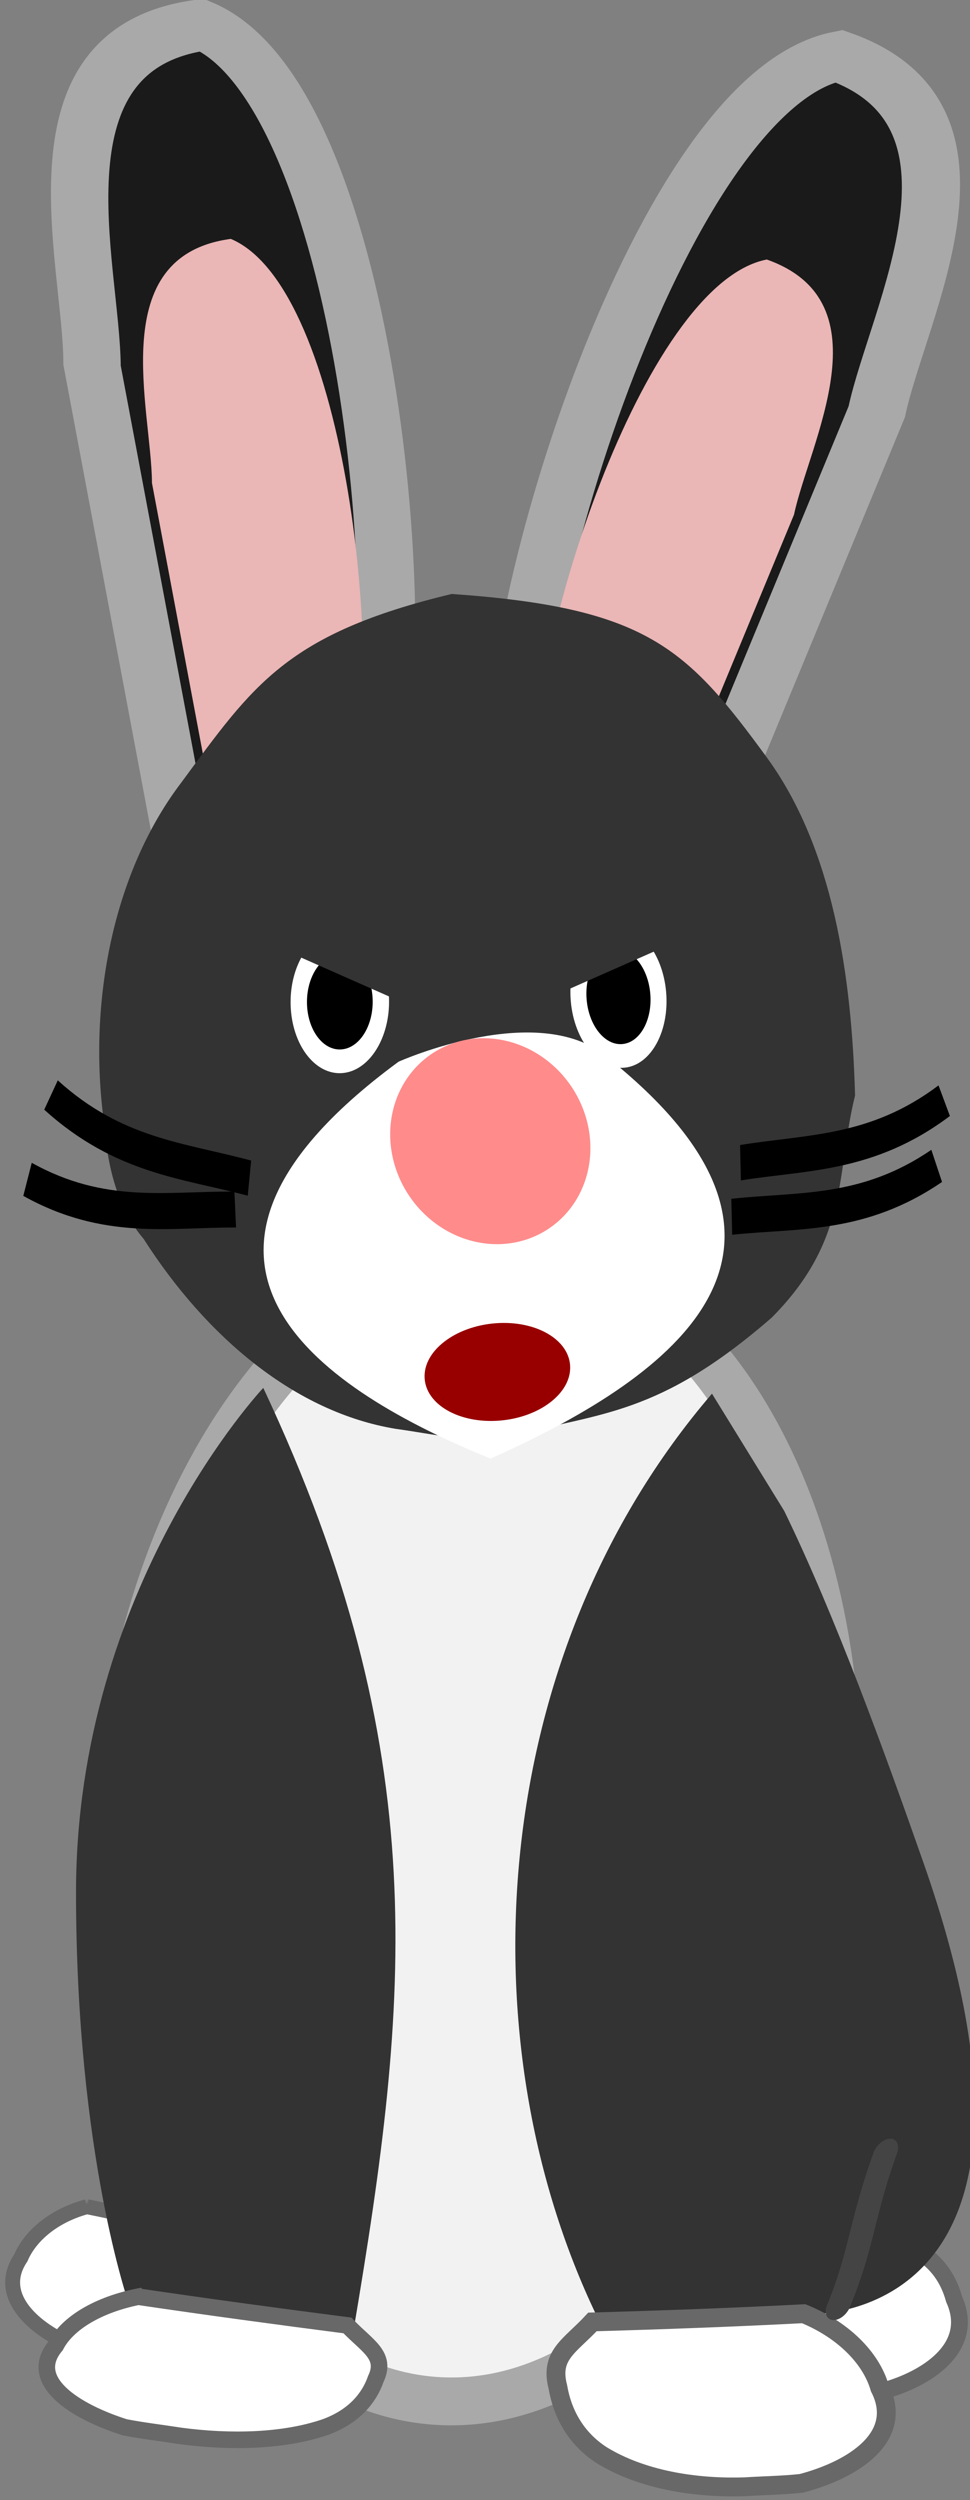
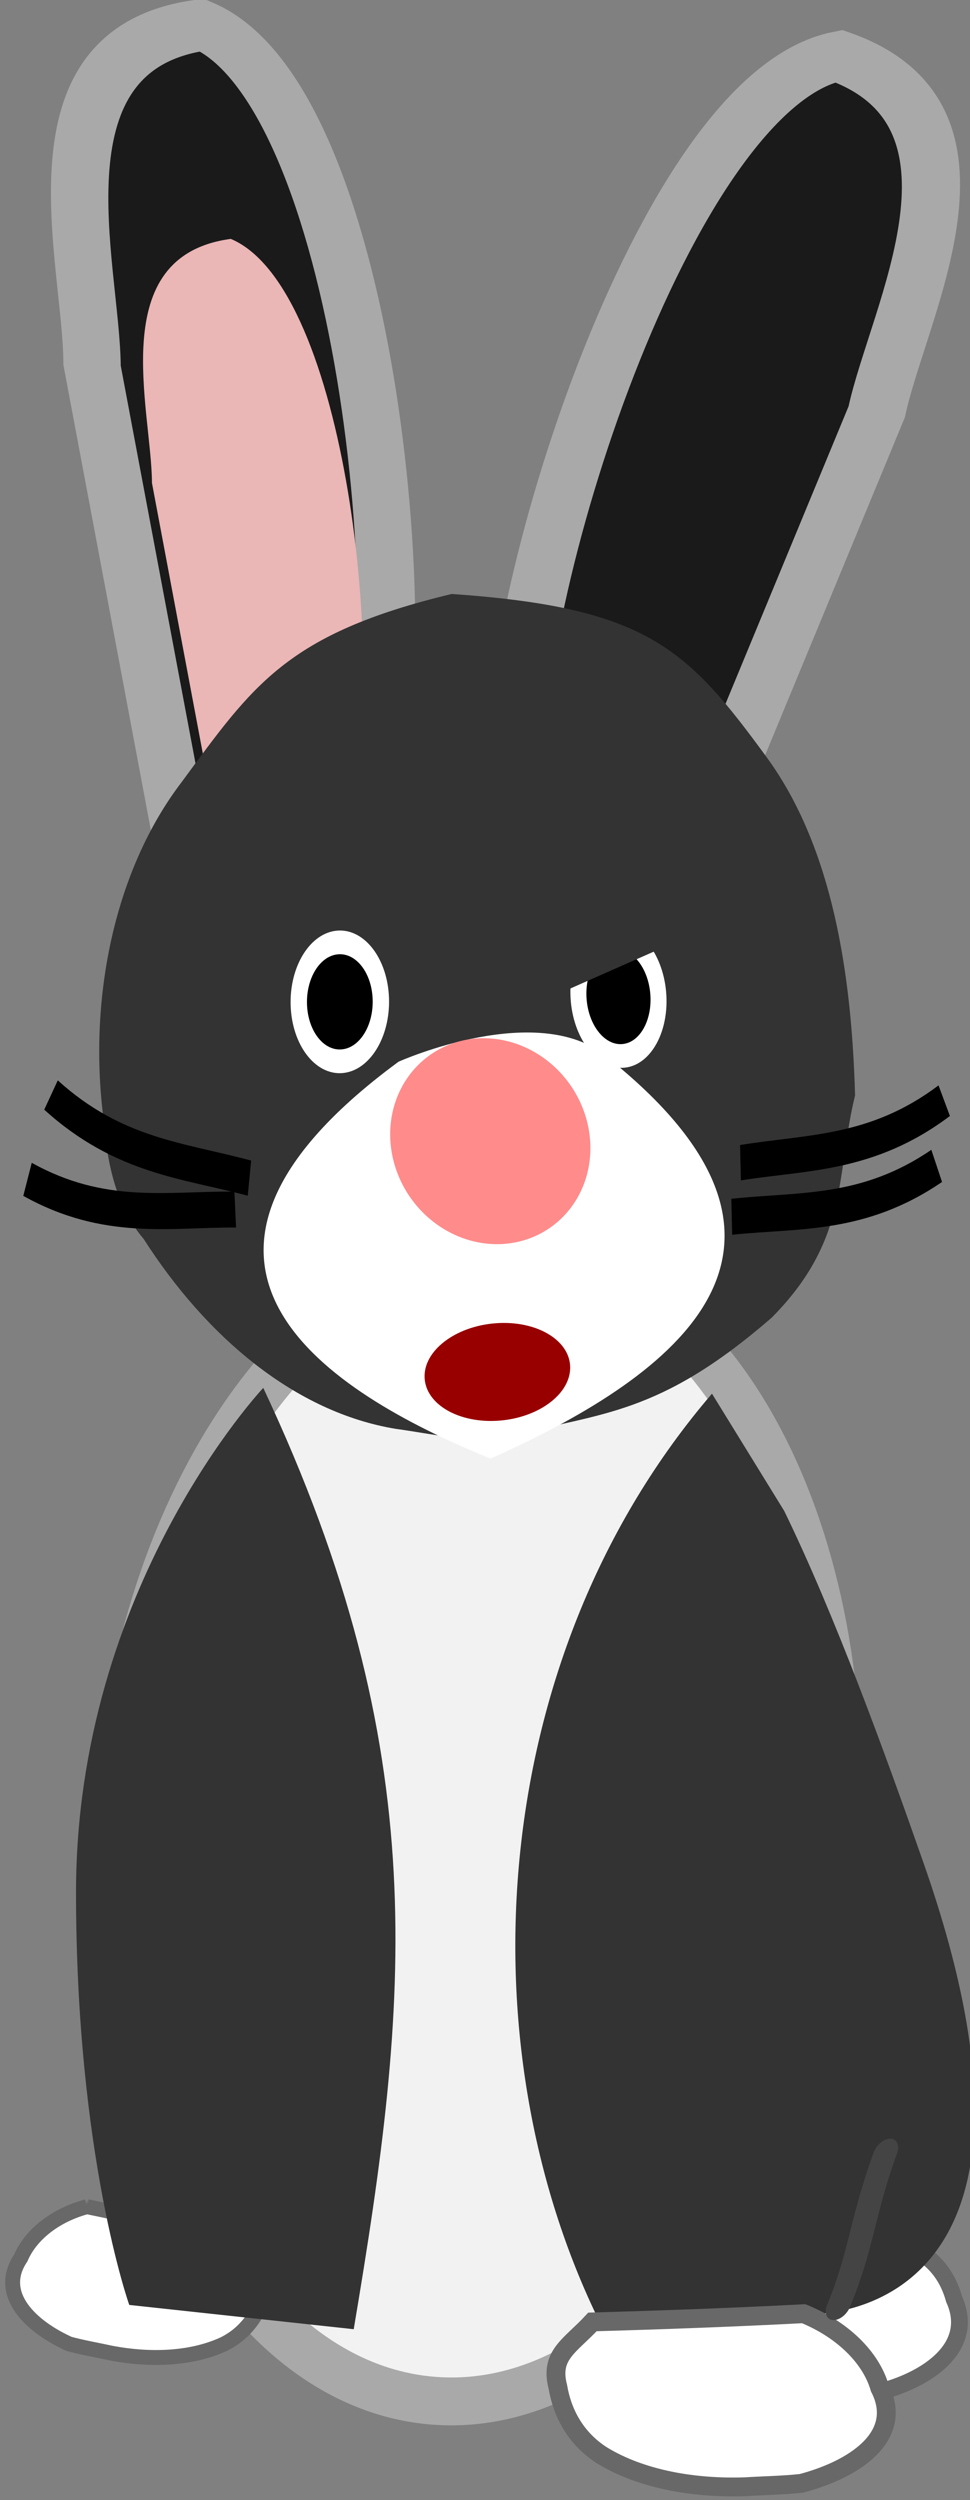
<svg xmlns="http://www.w3.org/2000/svg" xmlns:ns1="http://www.inkscape.org/namespaces/inkscape" xmlns:ns2="http://sodipodi.sourceforge.net/DTD/sodipodi-0.dtd" id="svg3063" version="1.1" ns1:version="0.48.3.1 r9886" width="149.407" height="385.065" ns2:docname="object.svg" ns1:export-filename="/home/ewrml/Desktop/localserver/public_html/objects/people_living_room/object.png" ns1:export-xdpi="90" ns1:export-ydpi="90">
  <rect width="100%" height="100%" fill="#808080" stroke="none" />
  <defs id="defs3067" />
  <ns2:namedview pagecolor="#ffffff" bordercolor="#666666" borderopacity="1" objecttolerance="10" gridtolerance="10" guidetolerance="10" ns1:pageopacity="0" ns1:pageshadow="2" ns1:window-width="1202" ns1:window-height="1000" id="namedview3065" showgrid="false" fit-margin-top="0" fit-margin-left="0" fit-margin-right="0" fit-margin-bottom="0" ns1:zoom="1.4142136" ns1:cx="62.994201" ns1:cy="219.46765" ns1:window-x="78" ns1:window-y="24" ns1:window-maximized="1" ns1:current-layer="g3828" />
  <g id="g7035" transform="matrix(0.363,0,0,0.363,964.369,-373.932)">
    <g id="g4549" transform="matrix(1.332,0,0,1.332,-816.754,-202.065)">
      <g id="g4255" transform="matrix(0.694,0,0,0.694,-422.3,527.705)">
        <g id="g3902" transform="matrix(0.996,-0.097,0.088,1.096,-1096.714,-589.734)" />
        <g id="g4070" transform="translate(101.263,244.222)" />
        <g id="g4261" transform="matrix(-0.868,0,0,0.868,-1276.314,343.966)">
          <g id="g3985" transform="matrix(0.707,0,0,0.707,129.424,428.574)">
            <g id="g3806" transform="translate(0,315.768)" />
          </g>
          <g id="g3981" transform="matrix(0.997,-0.073,0.073,0.997,-72.178,-1.468)">
            <path ns2:type="arc" style="fill:#f2f2f2;fill-opacity:1;stroke:#a9a9a9;stroke-width:9.156;stroke-miterlimit:4;stroke-opacity:1;stroke-dasharray:none" id="path3974" ns2:cx="560" ns2:cy="96" ns2:rx="71" ns2:ry="110" d="m 631,96 c 0,60.751 -31.788,110 -71,110 -39.212,0 -71,-49.249 -71,-110 0,-60.751 31.788,-110 71,-110 39.212,0 71,49.249 71,110 z" transform="matrix(2.681,0,0,2.766,-1649.469,958.337)" />
            <path ns2:nodetypes="ccccccc" style="fill:#ffffff;fill-opacity:1;stroke:#686868;stroke-width:8.882;stroke-linecap:butt;stroke-linejoin:miter;stroke-miterlimit:4;stroke-opacity:1;stroke-dasharray:none" d="m -418.209,1454.483 c -12.702,23.398 9.01,41.59 31.685,50.296 8.204,1.696 16.66,2.489 24.981,3.765 22.051,2.642 45.984,0.28 64.547,-10.44 12.584,-7.678 19.041,-20.059 21.752,-32.393 4.772,-15.672 -4.182,-20.815 -13.249,-33.561 -52.542,-6.973 -113.765,-22.638 -129.716,22.332 z" id="path3898-0" ns1:connector-curvature="0" />
            <path style="fill:#333333;fill-opacity:1;stroke:none" d="m -298.124,1045.176 c -30.775,52.967 -62.402,123.52 -87.1,180.319 -103.869,238.871 43.772,242.572 43.772,242.572 l 109.07,12.626 c 83.762,-142.694 84.929,-348.245 -23.098,-494.594" id="path3896" ns1:connector-curvature="0" ns2:nodetypes="csccc" />
            <path ns2:nodetypes="cccccccc" style="fill:#ffffff;fill-opacity:1;stroke:#686868;stroke-width:9.974;stroke-linecap:butt;stroke-linejoin:miter;stroke-miterlimit:4;stroke-opacity:1;stroke-dasharray:none" d="m -339.4,1467.934 c -20.701,6.695 -37.058,20.139 -43.002,36.195 -15.092,24.833 10.706,44.14 37.647,53.381 9.748,1.8 19.794,2.642 29.682,3.996 26.201,2.804 54.637,0.297 76.692,-11.08 14.951,-8.148 22.623,-21.289 25.845,-34.379 5.67,-16.633 -4.968,-22.092 -15.742,-35.619 -37.12,-3.775 -74.184,-7.856 -111.122,-12.493 z" id="path3898" ns1:connector-curvature="0" />
            <path ns2:nodetypes="cccccccc" style="fill:#ffffff;fill-opacity:1;stroke:#686868;stroke-width:7.882;stroke-linecap:butt;stroke-linejoin:miter;stroke-miterlimit:4;stroke-opacity:1;stroke-dasharray:none" d="m 42.86,1439.158 c 15.846,5.463 28.366,16.432 32.917,29.533 11.552,20.262 -8.195,36.016 -28.817,43.555 -7.462,1.469 -15.152,2.155 -22.72,3.26 -20.055,2.288 -41.823,0.242 -58.705,-9.04 -11.445,-6.649 -17.317,-17.371 -19.783,-28.051 -4.34,-13.572 3.803,-18.026 12.05,-29.063 28.413,-3.08 56.785,-6.41 85.06,-10.194 z" id="path3898-0-7" ns1:connector-curvature="0" />
            <path ns2:nodetypes="csccc" ns1:connector-curvature="0" id="path3906" d="m -18.527,1000.386 c 0,0 91.181,112.109 79.286,273.64 C 50.547,1412.71 16.756,1489.36 16.756,1489.36 l -119.365,4.133 c -16.52,-175.685 -20.651,-306.854 84.083,-493.107 z" style="fill:#333333;fill-opacity:1;stroke:none" />
-             <path ns2:nodetypes="cccccccc" style="fill:#ffffff;fill-opacity:1;stroke:#686868;stroke-width:8.772;stroke-linecap:butt;stroke-linejoin:miter;stroke-miterlimit:4;stroke-opacity:1;stroke-dasharray:none" d="m 12.307,1484.666 c 20.432,5.661 36.278,16.441 41.628,29.001 14.166,19.562 -12.307,33.898 -39.555,40.419 -9.803,1.166 -19.868,1.583 -29.793,2.401 -26.272,1.56 -54.583,-1.041 -76.197,-10.355 -14.636,-6.651 -21.818,-16.995 -24.557,-27.196 -5.055,-12.999 5.77,-16.975 17.025,-27.189 37.214,-2.057 74.384,-4.351 111.448,-7.08 z" id="path3898-4" ns1:connector-curvature="0" />
            <path ns1:connector-curvature="0" id="path3939-9" d="m -376.551,1372.68 a 8.528,5.572 57.088 0 0 -5.859,7.161 c 9.585,34.358 8.295,50.362 18.64,82.086 a 8.528,5.572 57.088 1 0 12.107,-0.26 c -9.431,-28.922 -8.138,-44.657 -18.312,-81.13 a 8.528,5.572 57.088 0 0 -6.575,-7.857 z" style="font-size:medium;font-style:normal;font-variant:normal;font-weight:normal;font-stretch:normal;text-indent:0;text-align:start;text-decoration:none;line-height:normal;letter-spacing:normal;word-spacing:normal;text-transform:none;direction:ltr;block-progression:tb;writing-mode:lr-tb;text-anchor:start;baseline-shift:baseline;color:#000000;fill:#444444;fill-opacity:1;fill-rule:nonzero;stroke:none;stroke-width:5;marker:none;visibility:visible;display:inline;overflow:visible;enable-background:accumulate;font-family:Sans;-inkscape-font-specification:Sans" />
            <g transform="matrix(0.847,0,0,0.847,-1.251,367.176)" id="g3879">
              <g transform="matrix(1.498,-0.074,0.063,1.275,210.077,46.106)" id="g3864">
                <g transform="matrix(0.975,-0.26,0.188,0.975,-89.671,-4.459)" id="g3827">
                  <path style="fill:#1a1a1a;fill-opacity:1;stroke:#a9a9a9;stroke-width:24.289;stroke-miterlimit:4;stroke-opacity:1;stroke-dasharray:none" d="m -145.943,221.434 c 3.813,-84.495 101.13,-325.721 174.884,-330.337 65.847,40.105 9.649,127.938 -4.858,174.884 L -77.932,270.012 z" id="path3039" ns1:connector-curvature="0" ns2:nodetypes="ccccc" />
                  <path style="fill:#ebb6b6;fill-opacity:1;stroke:none" d="m -137.935,221.74 c 2.735,-60.607 72.539,-233.634 125.441,-236.945 47.231,28.767 6.921,91.768 -3.484,125.441 l -73.174,146.348 z" id="path3039-9" ns1:connector-curvature="0" ns2:nodetypes="ccccc" />
                </g>
                <g transform="matrix(-0.966,-0.303,-0.22,0.966,-342.684,-27.146)" id="g3827-0">
                  <path style="fill:#1a1a1a;fill-opacity:1;stroke:#a9a9a9;stroke-width:24.289;stroke-miterlimit:4;stroke-opacity:1;stroke-dasharray:none" d="m -145.943,221.434 c 3.813,-84.495 101.13,-325.721 174.884,-330.337 65.847,40.105 9.649,127.938 -4.858,174.884 L -77.932,270.012 z" id="path3039-6" ns1:connector-curvature="0" ns2:nodetypes="ccccc" />
-                   <path style="fill:#ebb6b6;fill-opacity:1;stroke:none" d="m -137.935,221.74 c 2.735,-60.607 72.539,-233.634 125.441,-236.945 47.231,28.767 6.921,91.768 -3.484,125.441 l -73.174,146.348 z" id="path3039-9-8" ns1:connector-curvature="0" ns2:nodetypes="ccccc" />
                </g>
              </g>
              <g id="g3828" transform="matrix(0.762,0.086,-0.086,0.762,123.618,461.923)">
                <path style="fill:#333333;fill-opacity:1;stroke:none" d="m -323.569,-248.815 c -158.481,17.262 -189.712,51.544 -251.357,143.297 -51.022,76.17 -62.014,180.593 -60.887,277.732 18.181,62.769 8.825,116.599 74.997,178.158 95.356,76.467 141.94,71.406 216.123,88.117 31.082,5.22 62.505,-4.283 93.198,-9.642 81.507,-16.718 151.382,-80.865 199.293,-162.744 20.426,-25.856 27.173,-60.427 28.506,-96.169 9.457,-98.506 -15.782,-203.785 -74.018,-274.2 -61.169,-76.421 -89.846,-117.493 -225.855,-144.548 z" id="path3090" ns1:connector-curvature="0" ns2:nodetypes="cccccccccc" />
                <path style="fill:#ffffff;fill-opacity:1;stroke:none" d="m -437.643,135.185 c -190.065,165.993 -32.191,263.769 110.09,320.894 114.373,-51.969 301.373,-164.06 62.166,-325.959 0,0 -118.81,-47.751 -172.256,5.065 z" id="path3933" ns1:connector-curvature="0" ns2:nodetypes="cccc" />
                <g id="g4111" transform="matrix(1.094,0.009,0.009,1.344,804.397,-1984.933)">
                  <ellipse d="m 115,120 c 0,8.284 -6.716,15 -15,15 -8.284,0 -15,-6.716 -15,-15 0,-8.284 6.716,-15 15,-15 8.284,0 15,6.716 15,15 z" cx="100" cy="120" rx="15" ry="15" id="ellipse10-6" transform="matrix(1.977,0.088,-0.166,2.399,-1333.856,1250.604)" style="fill:#000000;stroke:#ffffff;stroke-width:5.985;stroke-miterlimit:4;stroke-opacity:1;stroke-dasharray:none" ns2:cx="100" ns2:cy="120" ns2:rx="15" ns2:ry="15">
                    <animate attributeName="ry" repeatCount="indefinite" begin="0s" values="0;15;15" keyTimes="0;0.05;1" dur="5s" id="1" />
                  </ellipse>
                  <ellipse d="m 115,120 c 0,8.284 -6.716,15 -15,15 -8.284,0 -15,-6.716 -15,-15 0,-8.284 6.716,-15 15,-15 8.284,0 15,6.716 15,15 z" cx="100" cy="120" rx="15" ry="15" id="ellipse10" transform="matrix(2.039,0.04,0.002,2.401,-1152.745,1250.296)" style="fill:#000000;stroke:#ffffff;stroke-width:5.98;stroke-miterlimit:4;stroke-opacity:1;stroke-dasharray:none" ns2:cx="100" ns2:cy="120" ns2:rx="15" ns2:ry="15">
                    <animate attributeName="ry" repeatCount="indefinite" begin="0s" values="0;15;15" keyTimes="0;0.05;1" dur="5s" id="2" />
                  </ellipse>
                  <ellipse d="m 175,120 c 0,5.523 -11.193,10 -25,10 -13.807,0 -25,-4.477 -25,-10 0,-5.523 11.193,-10 25,-10 13.807,0 25,4.477 25,10 z" cx="150" cy="120" rx="25" ry="10" id="ellipse15" ns2:cx="150" ns2:cy="120" ns2:rx="25" ns2:ry="3" transform="matrix(2.172,0.051,-0.019,2.953,-1380.381,1408.973)" style="fill:#980000;fill-opacity:1;stroke:none">
                    <animate attributeName="ry" repeatCount="indefinite" begin="0s" values="3;10;3;10;3;10;3;3;3;3;3" dur="1s" id="manim1" />
                  </ellipse>
                  <g transform="matrix(-3.498,1.391,1.636,3.942,-994.517,681.002)" id="g4061">
                    <g id="g4071">
                      <g id="g4095">
                        <path style="font-size:medium;font-style:normal;font-variant:normal;font-weight:normal;font-stretch:normal;text-indent:0;text-align:start;text-decoration:none;line-height:normal;letter-spacing:normal;word-spacing:normal;text-transform:none;direction:ltr;block-progression:tb;writing-mode:lr-tb;text-anchor:start;baseline-shift:baseline;color:#000000;fill:#000000;fill-opacity:1;stroke:none;stroke-width:5.155;marker:none;visibility:visible;display:inline;overflow:visible;enable-background:accumulate;font-family:Sans;-inkscape-font-specification:Sans" d="m 192.188,167.906 c -9.865,10.912 -21.502,14.096 -33.5,19.531 l 2.125,4.688 c 11.517,-5.217 24.308,-8.747 35.188,-20.781 l -3.812,-3.438 z" id="path4033" ns1:connector-curvature="0" />
                      </g>
                    </g>
                  </g>
                  <path ns1:connector-curvature="0" id="path4033-3" d="m -1385.172,1649.01 c 53.512,27.105 99.2,21.424 150.014,23.89 l 0.235,21.803 c -48.868,-2.372 -98.854,3.738 -157.427,-25.93 l 7.178,-19.763 z" style="font-size:medium;font-style:normal;font-variant:normal;font-weight:normal;font-stretch:normal;text-indent:0;text-align:start;text-decoration:none;line-height:normal;letter-spacing:normal;word-spacing:normal;text-transform:none;direction:ltr;block-progression:tb;writing-mode:lr-tb;text-anchor:start;baseline-shift:baseline;color:#000000;fill:#000000;fill-opacity:1;stroke:none;stroke-width:5.155;marker:none;visibility:visible;display:inline;overflow:visible;enable-background:accumulate;font-family:Sans;-inkscape-font-specification:Sans" />
                  <g id="g4061-4" transform="matrix(3.685,0.805,-0.947,4.152,-1303.862,808.141)">
                    <g id="g4071-6">
                      <g id="g4095-0">
                        <path style="font-size:medium;font-style:normal;font-variant:normal;font-weight:normal;font-stretch:normal;text-indent:0;text-align:start;text-decoration:none;line-height:normal;letter-spacing:normal;word-spacing:normal;text-transform:none;direction:ltr;block-progression:tb;writing-mode:lr-tb;text-anchor:start;baseline-shift:baseline;color:#000000;fill:#000000;fill-opacity:1;stroke:none;stroke-width:5.155;marker:none;visibility:visible;display:inline;overflow:visible;enable-background:accumulate;font-family:Sans;-inkscape-font-specification:Sans" d="m 192.188,149.078 c -9.865,10.912 -21.502,14.096 -33.5,19.531 l 2.125,4.688 c 11.517,-5.217 24.308,-8.747 35.188,-20.781 l -3.812,-3.438 z" id="path4033-7" ns1:connector-curvature="0" />
                      </g>
                    </g>
                  </g>
                  <path ns1:connector-curvature="0" id="path4033-3-2" d="m -715.447,1630.964 c -53.628,26.883 -99.292,21.014 -150.116,23.269 l -0.329,21.802 c 48.878,-2.17 98.837,4.147 157.537,-25.279 l -7.093,-19.793 z" style="font-size:medium;font-style:normal;font-variant:normal;font-weight:normal;font-stretch:normal;text-indent:0;text-align:start;text-decoration:none;line-height:normal;letter-spacing:normal;word-spacing:normal;text-transform:none;direction:ltr;block-progression:tb;writing-mode:lr-tb;text-anchor:start;baseline-shift:baseline;color:#000000;fill:#000000;fill-opacity:1;stroke:none;stroke-width:5.155;marker:none;visibility:visible;display:inline;overflow:visible;enable-background:accumulate;font-family:Sans;-inkscape-font-specification:Sans" />
                </g>
                <path ns2:type="arc" style="fill:#ff8b8b;fill-opacity:1;stroke:none" id="path3862" ns2:cx="74.25" ns2:cy="73.5" ns2:rx="6.25" ns2:ry="4" d="m 80.5,73.5 a 6.25,4 0 1 1 -12.5,0 6.25,4 0 1 1 12.5,0 z" transform="matrix(-12.961,2.031,1.765,20.776,495.139,-1480.089)" />
-                 <rect style="fill:#333333;fill-opacity:1;fill-rule:evenodd;stroke:none" id="rect3027" width="112.069" height="82.184" x="162.222" y="-127.58" transform="matrix(-0.898,0.44,0.44,0.898,0,0)" ns1:transform-center-y="-93.320231" ns1:transform-center-x="3.6383606" />
                <rect style="fill:#333333;fill-opacity:1;fill-rule:evenodd;stroke:none" id="rect3027-5" width="112.069" height="82.184" x="-436.319" y="138.433" transform="matrix(0.93,0.368,-0.368,0.93,0,0)" ns1:transform-center-y="-493.38533" />
              </g>
            </g>
          </g>
        </g>
      </g>
    </g>
  </g>
</svg>